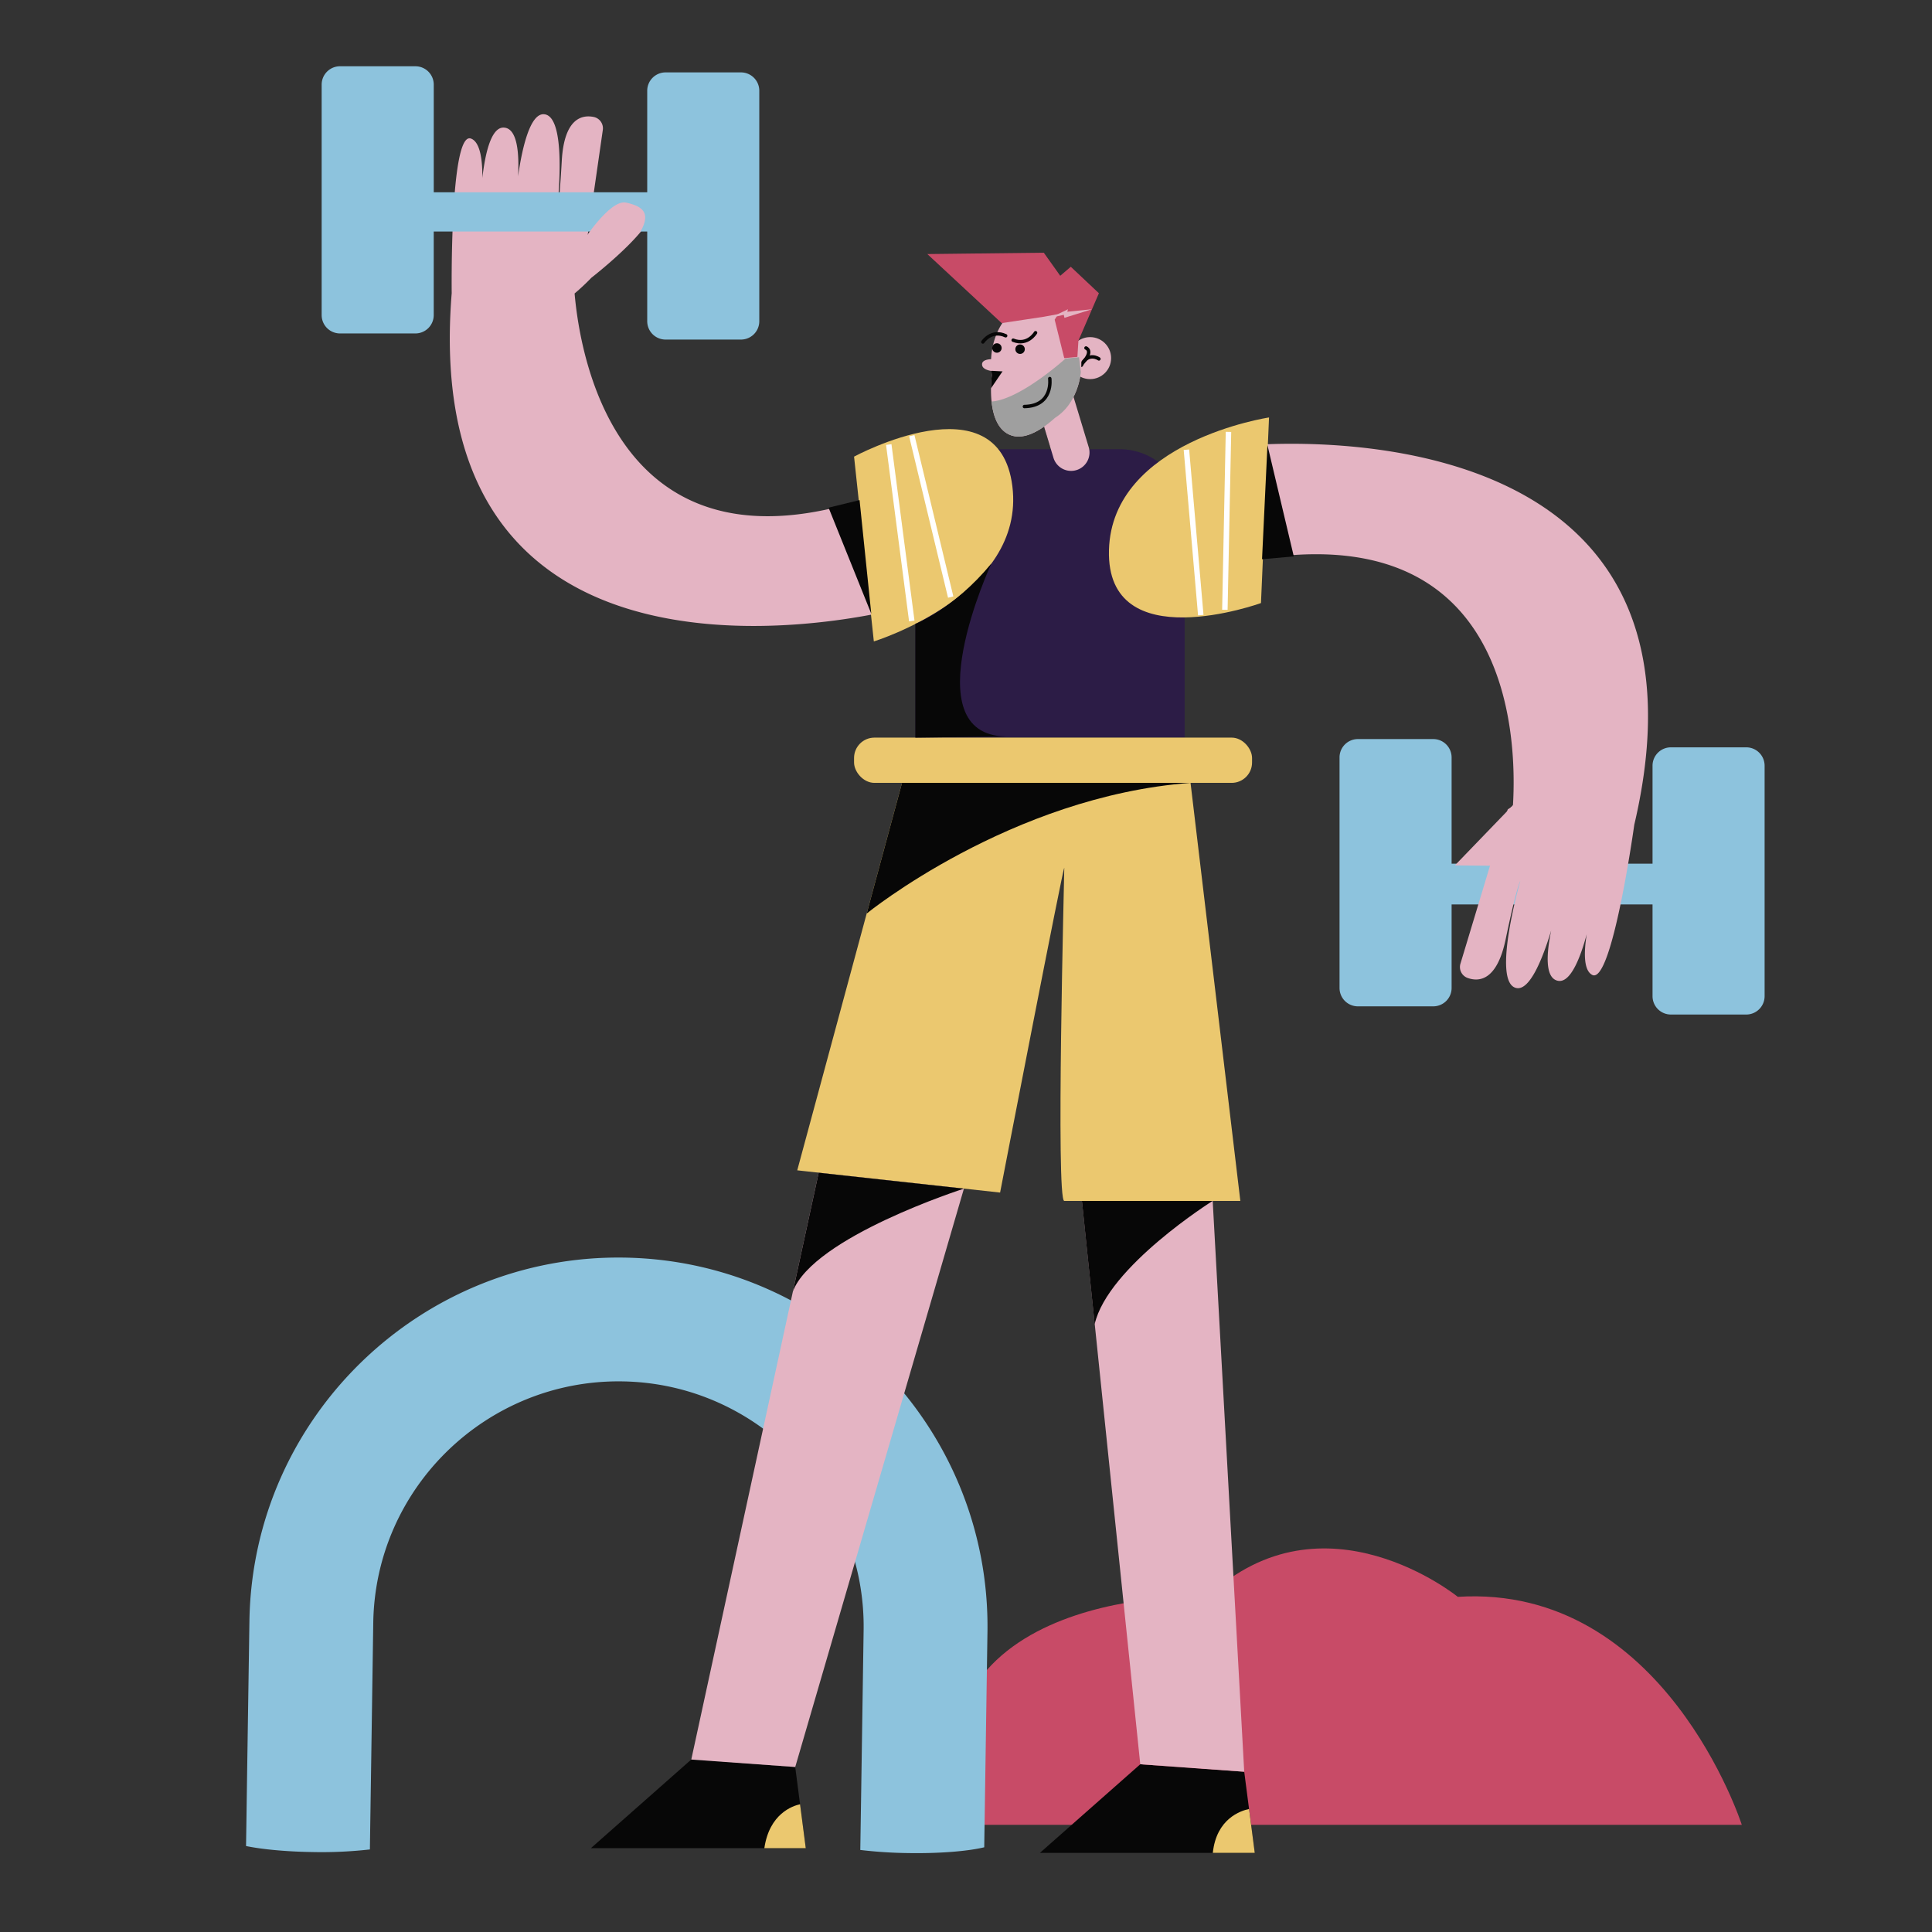
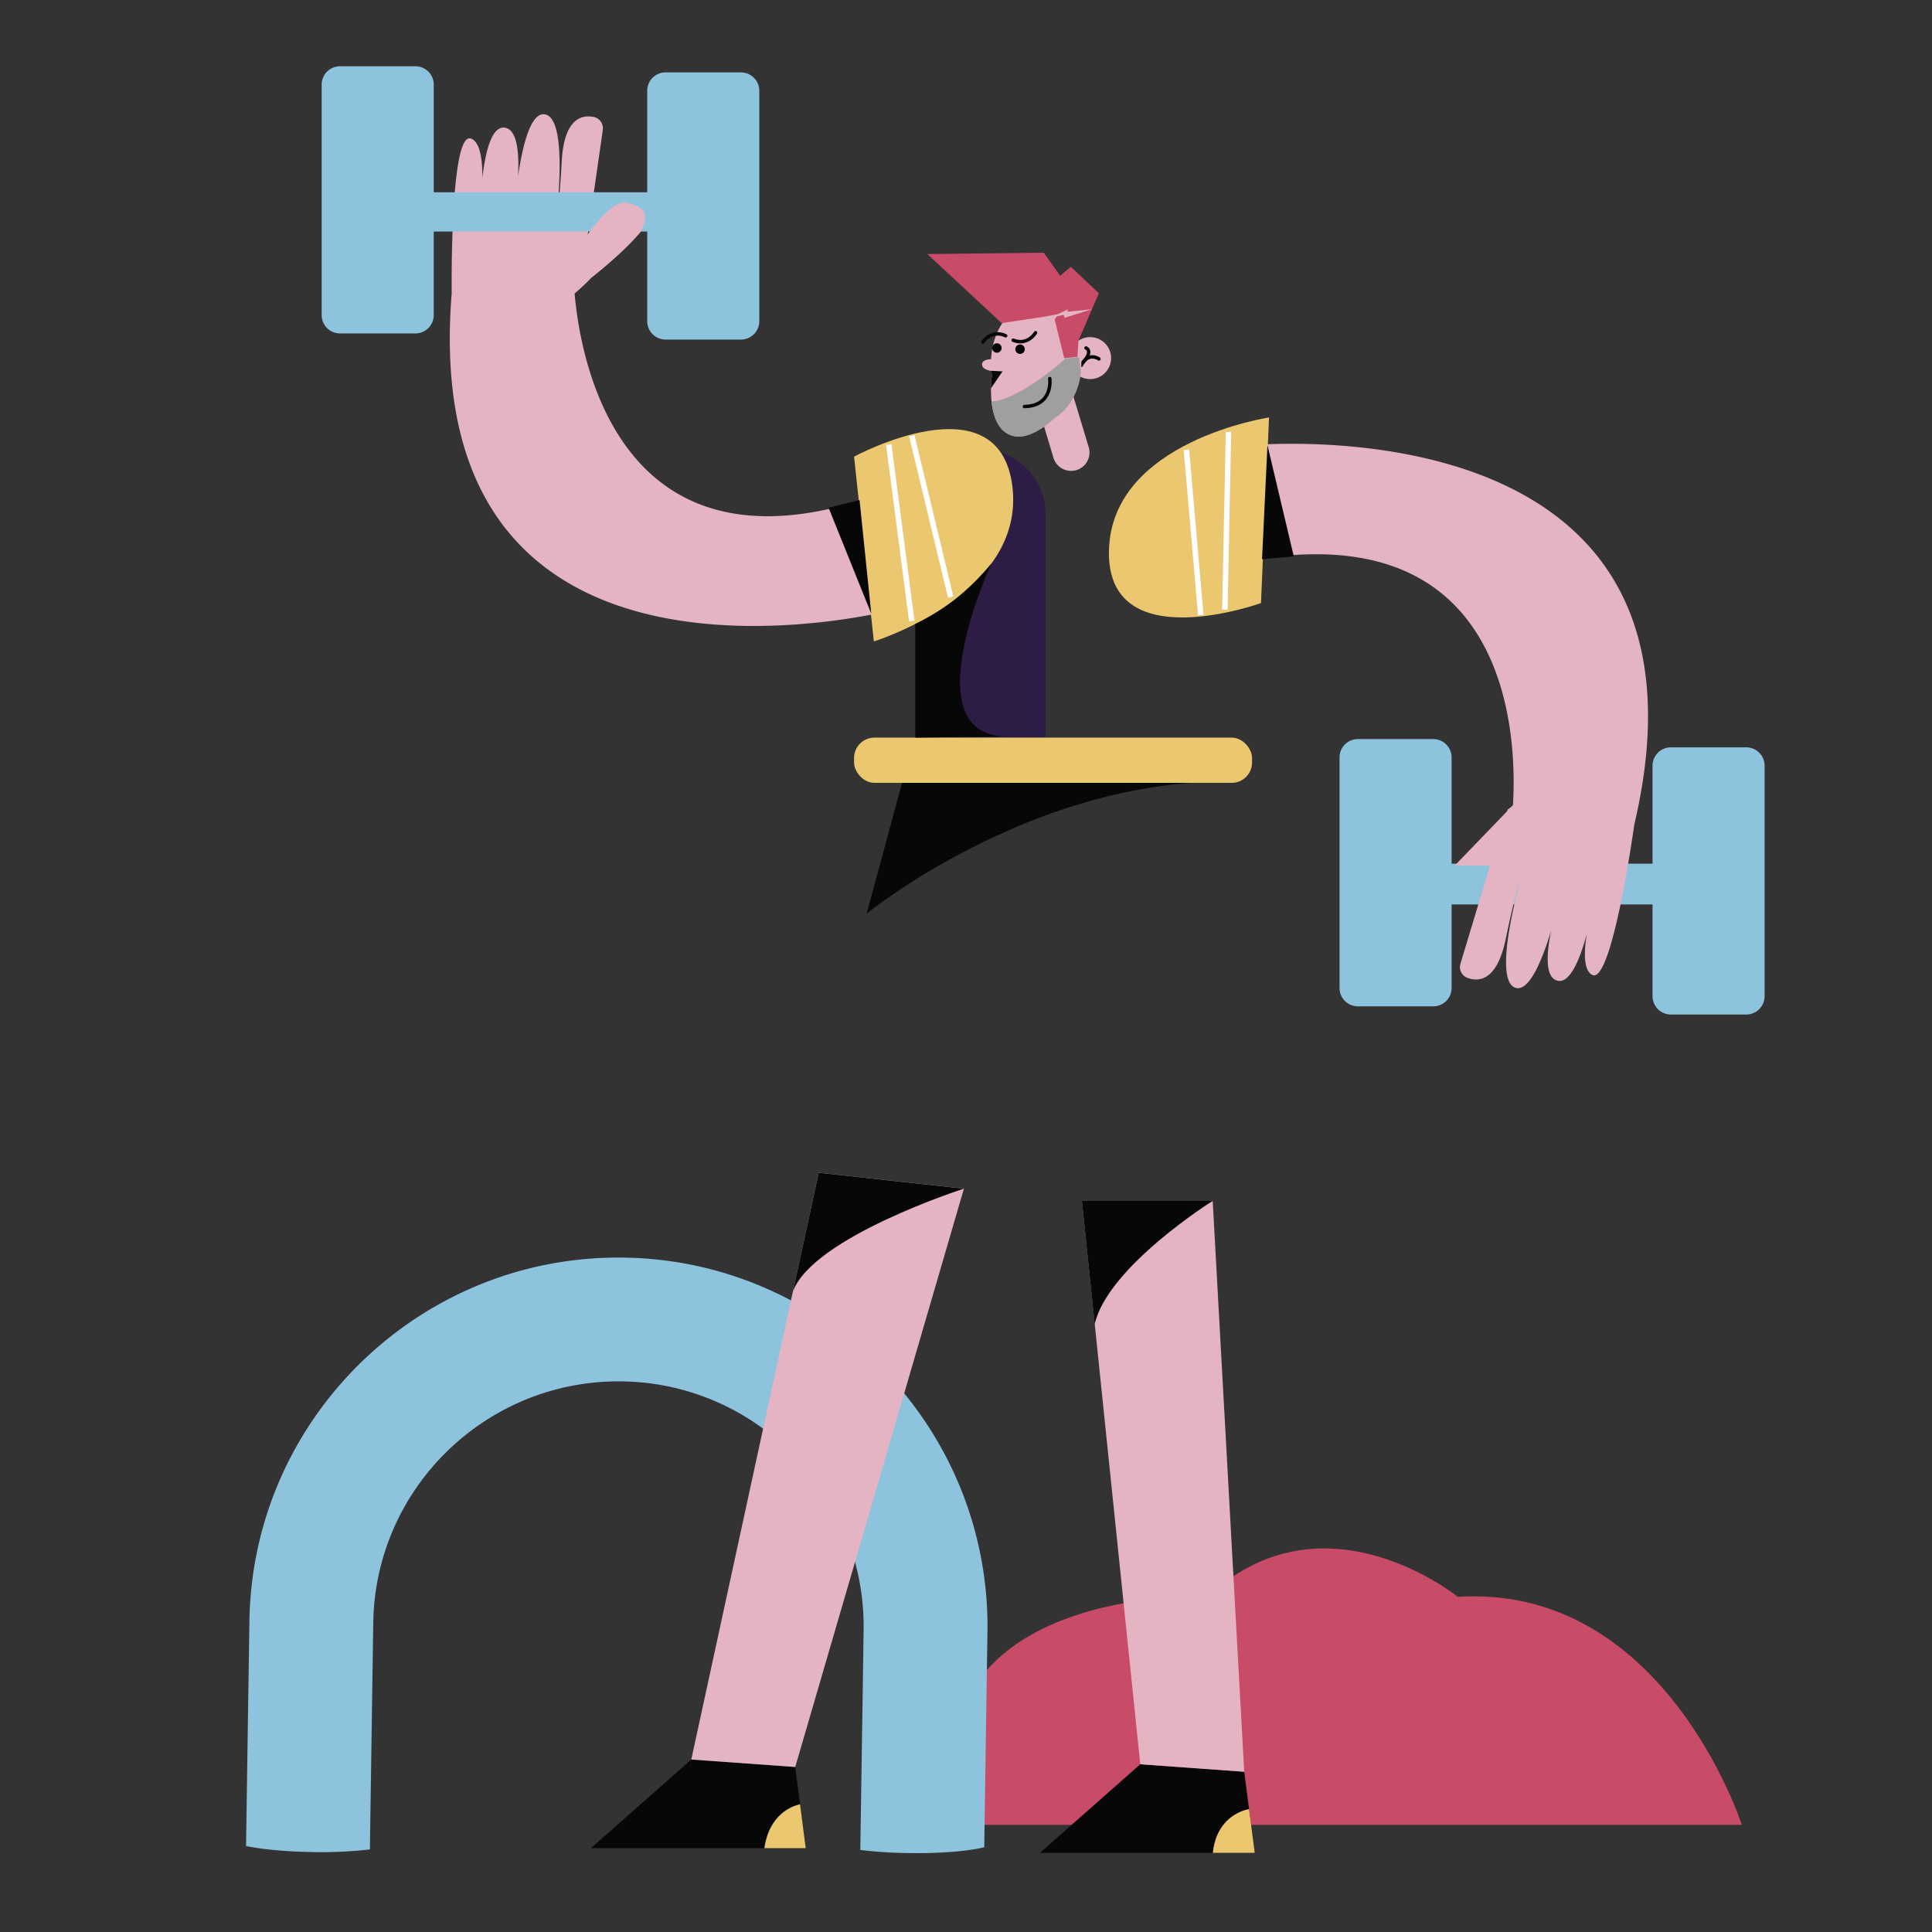
<svg xmlns="http://www.w3.org/2000/svg" viewBox="0 0 1000 1000">
  <rect x="0" y="0" width="1000" height="1000" fill="#333333" stroke="none" />
  <title>Mesa de trabajo 57</title>
  <g id="Layer_1" data-name="Layer 1">
    <path d="M903.85,386.82h-39a9.5,9.5,0,0,0-9.5,9.51v50.72h-104v-55a9.51,9.51,0,0,0-9.51-9.51h-39a9.5,9.5,0,0,0-9.5,9.51V511.38a9.5,9.5,0,0,0,9.5,9.5h39a9.5,9.5,0,0,0,9.51-9.5V468.13h104v47.48a9.5,9.5,0,0,0,9.5,9.51h39a9.51,9.51,0,0,0,9.51-9.51V396.33A9.51,9.51,0,0,0,903.85,386.82Z" fill="#8dc3dd" />
    <path d="M496.05,944.52h405.5s-40-124.73-147-118c0,0-69.09-56.2-129.27-.26C625.28,826.21,467.09,819.79,496.05,944.52Z" fill="#c84b67" />
    <path d="M509.56,947.78l.22-14.41.43-28.72.9-59.84C512.69,739.5,428.3,652.52,323,650.93S130.68,733.75,129.1,839.06l-1.23,81.31-.36,24.78-.16,10.36c3.3.67,7.19,1.27,11.52,1.75,6.76.74,14.61,1.24,23,1.36a223,223,0,0,0,29.59-1.35l.17-12,.37-24.51L193.2,840c1-70,58.84-126,128.81-125s126.06,58.84,125,128.82l-1.09,72.47-.07,4.45-.07,4.9-.29,18.81-.2,13.09a233.88,233.88,0,0,0,25.09,1.61c16.37.25,30.78-1,39.06-3Z" fill="#8dc3dd" />
    <polygon points="649.46 959.05 538.25 959.05 590.2 913.18 644.01 917.05 646.51 936.33 649.46 959.05" fill="#070707" />
    <path d="M649.46,959.05H627.75c1.85-17.76,14.51-21.84,18.76-22.72Z" fill="#ebc86f" />
    <polygon points="417.06 956.6 305.86 956.6 357.81 910.72 411.61 914.6 414.11 933.88 417.06 956.6" fill="#070707" />
    <path d="M417.06,956.6H395.63c2.59-17.81,14.58-21.87,18.48-22.72Z" fill="#ebc86f" />
    <polygon points="423.75 606.98 357.81 910.73 411.61 914.6 498.93 615.22 423.75 606.98" fill="#e4b4c3" />
    <polygon points="560.04 621.6 590.2 913.18 644.01 917.05 627.69 621.6 560.04 621.6" fill="#e4b4c3" />
-     <path d="M412.65,605.76l105,11.51s33.22-171.78,33.22-168-4.42,172.34,0,172.34H642L615.05,395.39H469.54Z" fill="#ebc86f" />
-     <path d="M507.49,232.5h72a33.69,33.69,0,0,1,33.69,33.69v115.6a0,0,0,0,1,0,0H473.81a0,0,0,0,1,0,0V266.19A33.69,33.69,0,0,1,507.49,232.5Z" fill="#2c1c46" />
+     <path d="M507.49,232.5a33.69,33.69,0,0,1,33.69,33.69v115.6a0,0,0,0,1,0,0H473.81a0,0,0,0,1,0,0V266.19A33.69,33.69,0,0,1,507.49,232.5Z" fill="#2c1c46" />
    <circle cx="564.24" cy="185.36" r="10.87" fill="#e4b4c3" />
    <path d="M568.79,185.77s-5.49-3.89-9.09,3.28" fill="none" stroke="#070707" stroke-linecap="round" stroke-miterlimit="10" stroke-width="1.78" />
    <path d="M562.1,180.12s4,1.41-1.52,7.44" fill="none" stroke="#070707" stroke-linecap="round" stroke-miterlimit="10" stroke-width="1.78" />
    <path d="M540.27,220.39s13.32-7.87,14.8-14.38c0,0-1.94,19.51-11.62,24.91Z" fill="#070707" />
    <path d="M466.72,251.42c-145,59.08-166.23-64.24-169.31-99.51a115.75,115.75,0,0,0,8.69-8.15s43.33-33.54,29-39.9-31,18.37-31,18.37l7.92-55a6,6,0,0,0-4.7-6.69c-6.09-1.24-15.31.65-16.55,22.74-1.59,28.31-3,31-3,31s7.05-53.88-6.08-55.14c-7.37-.71-11.47,17.74-13.55,32.16.62-11.54-.21-24.92-7.36-25.26-6.75-.32-9.77,14.24-11.11,26.08.08-8.82-1-18.64-5.92-20.4-11-3.92-9.95,80.05-9.95,80.05C215,384.68,472.48,314.27,471.71,313.13Z" fill="#e4b4c3" />
    <path d="M442.06,236.35,452.3,332s78.59-24.19,71.71-80.25S442.06,236.35,442.06,236.35Z" fill="#ebc86f" />
    <line x1="460.02" y1="230.1" x2="471.94" y2="321.44" fill="none" stroke="#fff" stroke-miterlimit="10" stroke-width="2.83" />
    <line x1="471.94" y1="225.52" x2="492.08" y2="309.05" fill="none" stroke="#fff" stroke-miterlimit="10" stroke-width="2.83" />
    <rect x="442.06" y="381.79" width="206" height="23.42" rx="10.54" fill="#ebc86f" />
    <path d="M513.1,291.73s-41.13,88.86,7.67,89.46l-47,.6V322.91S493.43,315.47,513.1,291.73Z" fill="#070707" />
    <path d="M423.75,607l75.17,8.24s-78,25-88.51,53.2Z" fill="#070707" />
    <path d="M560,621.6h67.65s-54.23,34-61.05,63.79Z" fill="#070707" />
    <path d="M616.22,405.21H466.89L448.6,472.84S523.12,412.17,616.22,405.21Z" fill="#070707" />
    <path d="M563.45,231.23l-7.8-25.81a37.25,37.25,0,0,0,3.79-12.89,41.44,41.44,0,0,0,.26-4.63c0-17.24-10.47-31.21-23.38-31.21-12.4,0-22.55,12.9-23.33,29.21-2.52.15-4.61.81-4.68,2.59-.08,2.12,2.29,3.1,4.85,3.54q.09,1,.24,2a65,65,0,0,0-.46,6.92,59.08,59.08,0,0,0,.29,6.87c.75,7.14,3.15,14.73,9.66,17.33,5.56,2.22,11.94-.44,17.51-4.34l4.81,15.92a9.53,9.53,0,1,0,18.24-5.51Z" fill="#e4b4c3" />
    <polygon points="444.91 258.85 450.97 317.66 428.87 262.77 444.91 258.85" fill="#070707" />
    <path d="M634.85,231.79l-4.3,61.76c152.26-36.73,154.75,88.37,152.53,123.71-.88.54-1.76,1.09-2.65,1.67-2.21,6.32-4.07,12.75-6.38,19.05a19.3,19.3,0,0,1-1.36,5.54c-.38.93-.75,1.71-1.08,2.47l.37-.39-16.07,53.24a6,6,0,0,0,3.66,7.32c5.83,2.13,15.23,1.65,19.76-20,5.8-27.75,7.59-30.24,7.59-30.24s-15,52.23-2.23,55.44c7.18,1.8,14-15.83,18.21-29.78-2.35,11.33-3.52,24.67,3.49,26.08,6.63,1.32,11.8-12.62,14.9-24.13-1.4,8.72-1.82,18.58,2.8,21.06,10.26,5.52,21.8-77.65,21.8-77.66h0C899.35,199.43,634.26,230.55,634.85,231.79Z" fill="#e4b4c3" />
    <path d="M652.68,312.14l4.17-96.06S575.52,228.25,574,284.7,652.68,312.14,652.68,312.14Z" fill="#ebc86f" />
    <line x1="633.99" y1="315.63" x2="635.86" y2="223.54" fill="none" stroke="#fff" stroke-miterlimit="10" stroke-width="2.83" />
    <line x1="621.52" y1="318.38" x2="614.09" y2="232.77" fill="none" stroke="#fff" stroke-miterlimit="10" stroke-width="2.83" />
    <polygon points="653.23 289.46 656.03 230.41 669.67 287.99 653.23 289.46" fill="#070707" />
    <path d="M383.45,37.47h-39A9.5,9.5,0,0,0,335,47V99.52H224.51V43.8a9.5,9.5,0,0,0-9.5-9.5H176a9.5,9.5,0,0,0-9.51,9.5V163.09a9.5,9.5,0,0,0,9.51,9.5h39a9.5,9.5,0,0,0,9.5-9.5V119.84H335v46.42a9.5,9.5,0,0,0,9.51,9.5h39a9.5,9.5,0,0,0,9.5-9.5V47A9.5,9.5,0,0,0,383.45,37.47Z" fill="#8dc3dd" />
    <polygon points="753.05 447.92 784.59 415.21 774.81 448.12 753.05 447.92" fill="#e4b4c3" />
    <path d="M300.79,126.26s14.73-23.29,23.29-21.39,12.83,5.23,7.6,14.73L296,151.92" fill="#e4b4c3" />
    <path d="M536,172.21s-4,6.9-11.59,3.88" fill="none" stroke="#070707" stroke-linecap="round" stroke-miterlimit="10" stroke-width="1.78" />
    <circle cx="527.99" cy="180.74" r="2.45" fill="#070707" />
    <circle cx="516" cy="180.12" r="2.45" fill="#070707" />
    <path d="M508.73,177s4.35-6.65,11.8-3.21" fill="none" stroke="#070707" stroke-linecap="round" stroke-miterlimit="10" stroke-width="1.78" />
    <path d="M518.93,192.19l-4.51,6.61L512.94,201a65,65,0,0,1,.46-6.92c-.11-.71-.2-1.42-.26-2.15l5.3.28Z" fill="#070707" />
    <path d="M559.44,192.53a37,37,0,0,1-4.22,13.72c-.19.37-.4.74-.61,1.09a25.9,25.9,0,0,1-8.53,8.93c-6.5,5.87-15.61,11.92-23.19,8.89-6.51-2.6-8.91-10.19-9.66-17.33a22.7,22.7,0,0,0,4.59-.85c8.22-2.32,17.83-8.76,24.68-14,5.36-4.08,9-7.4,9-7.4l7-.69Z" fill="#9f9f9f" />
    <path d="M543.36,195.94s2,14.19-13.12,14.48" fill="none" stroke="#070707" stroke-linecap="round" stroke-miterlimit="10" stroke-width="1.78" />
    <polygon points="558.19 176.33 557.66 184.72 550.84 185.36 545.9 165.46 547.67 162.59 540.27 163.95 518.46 167.24 479.99 131.5 540.27 130.8 548.78 142.75 554.24 138.08 568.79 151.78 558.19 176.33" fill="#c84b67" />
    <polygon points="547.44 162.64 552.8 160.07 552.41 161.35 565.21 160.07 550.95 164.51 550.61 162.95 546.46 163.88 547.44 162.64" fill="#e4b4c3" />
  </g>
</svg>